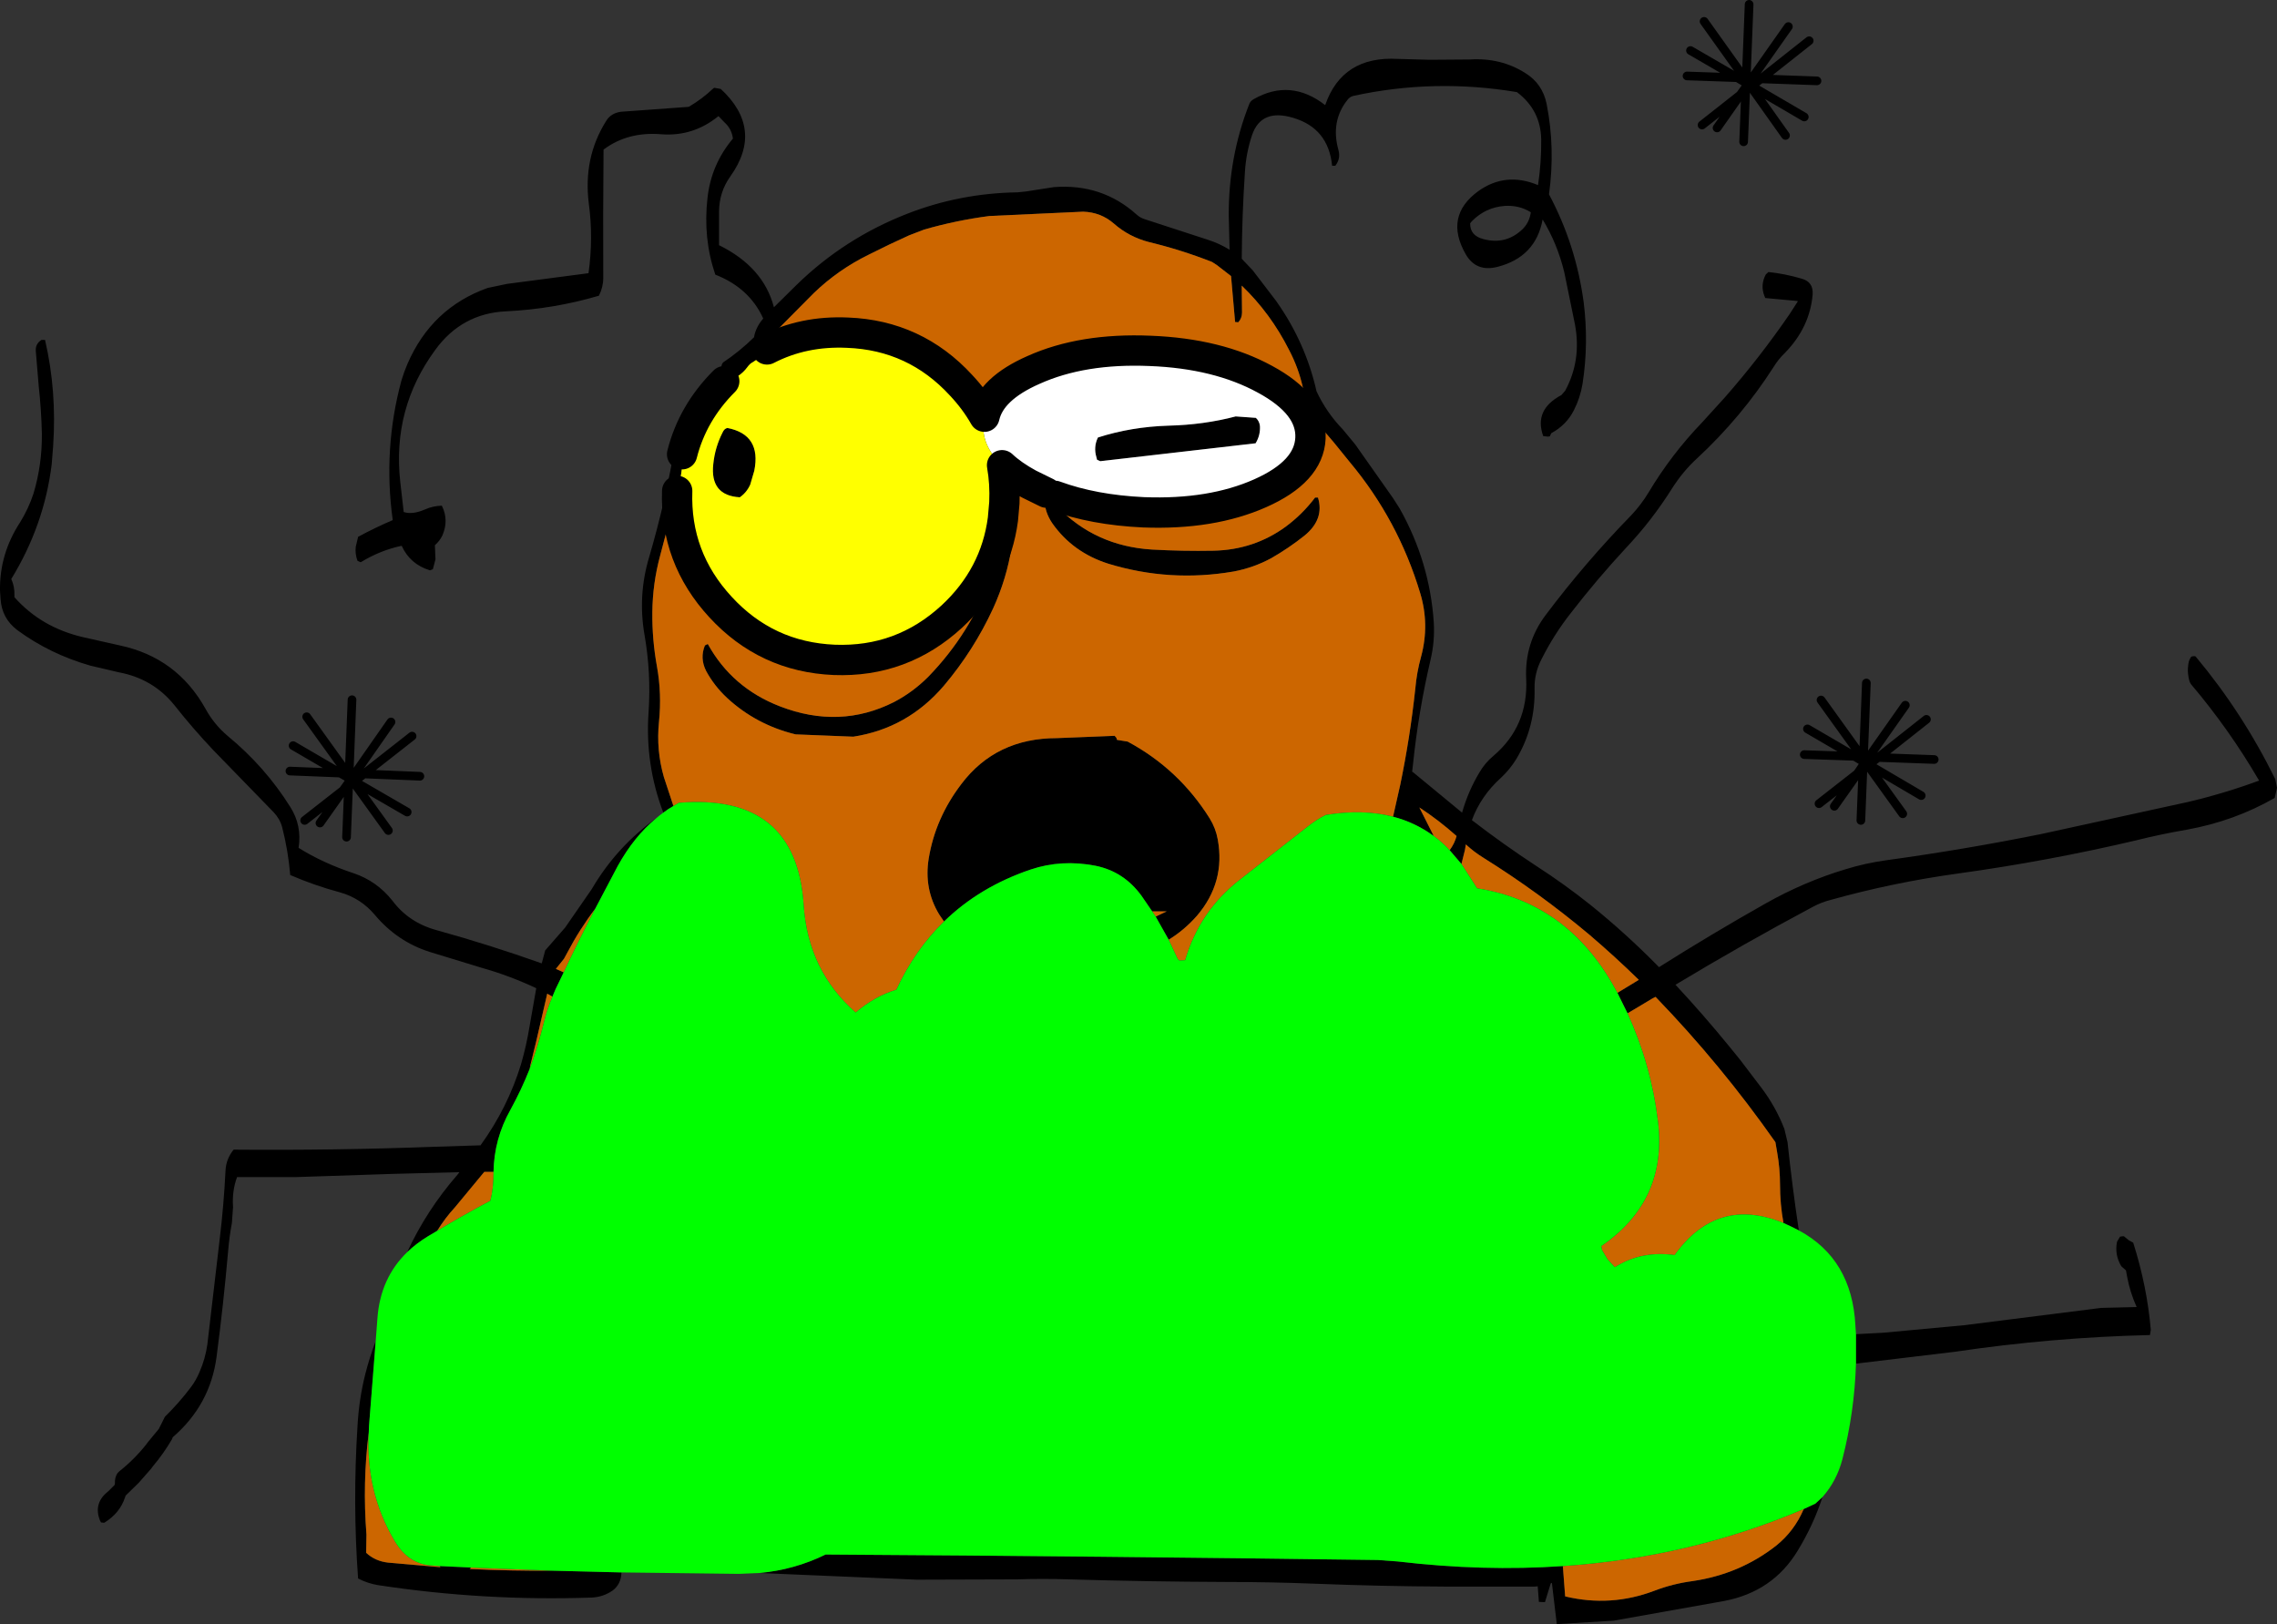
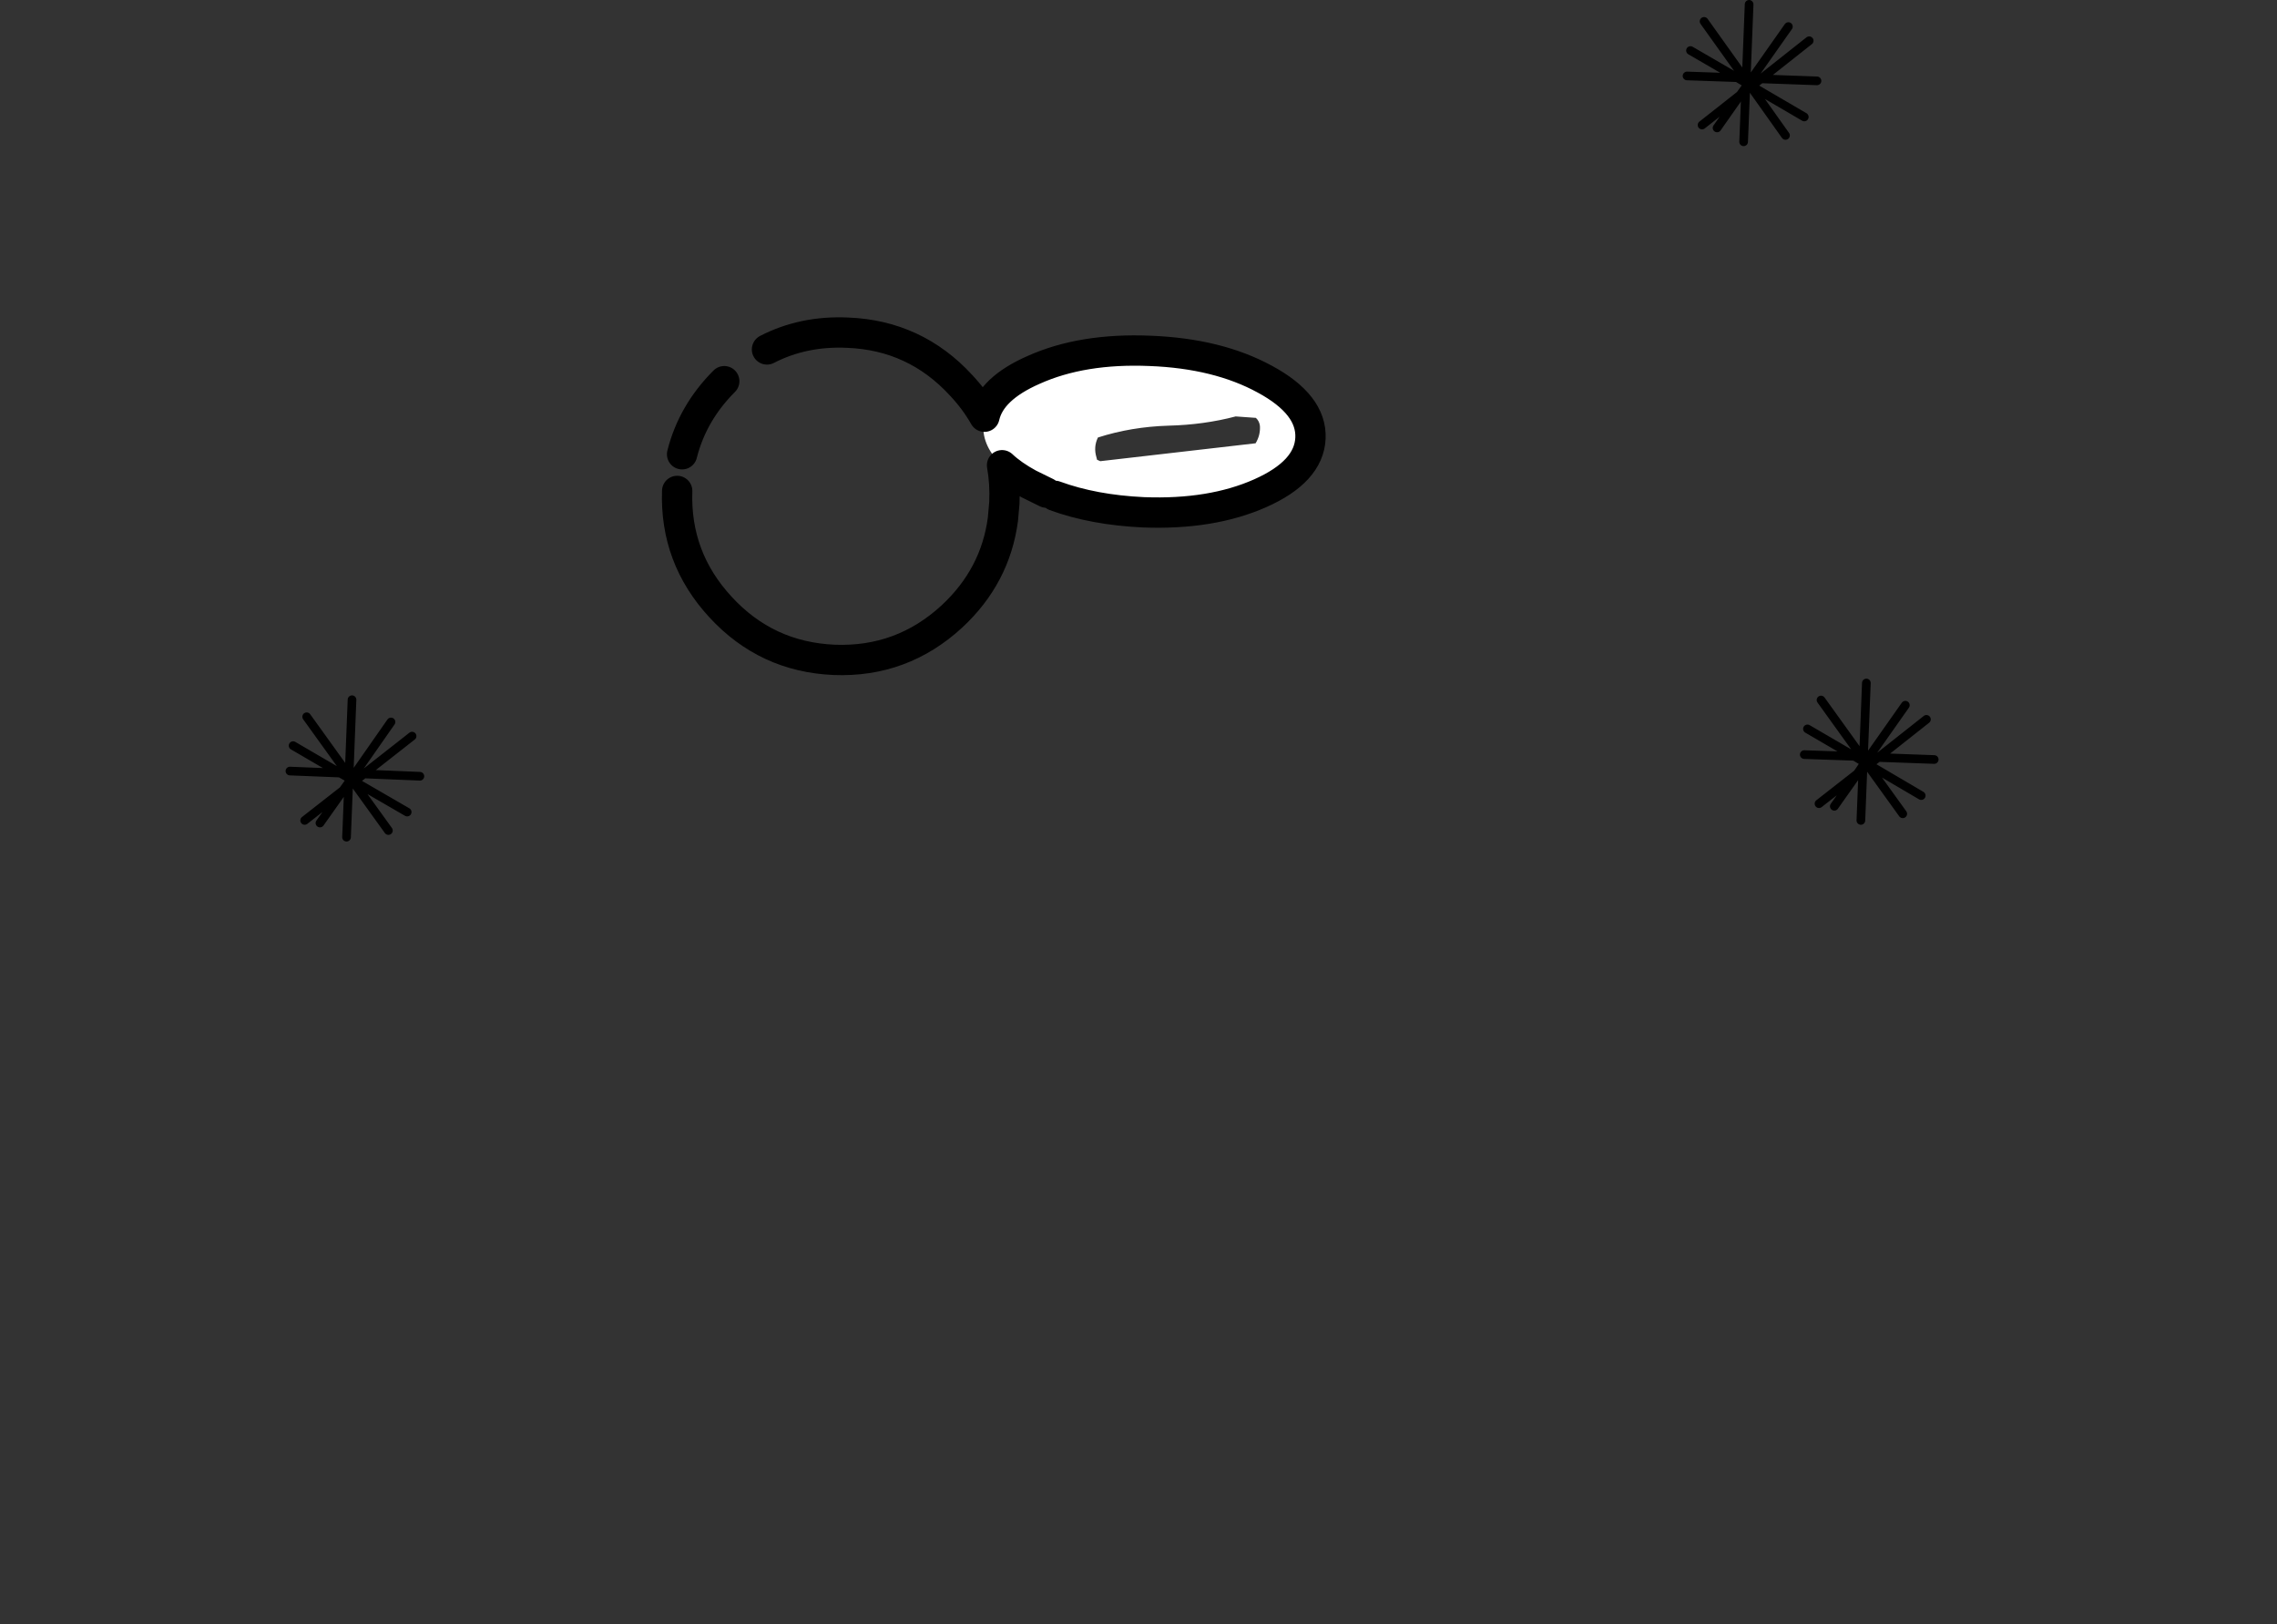
<svg xmlns="http://www.w3.org/2000/svg" height="281.25px" width="394.25px">
  <rect width="100%" height="100%" fill="#333333" stroke="none" />
  <g transform="matrix(1.0, 0.0, 0.0, 1.0, -58.75, -139.9)">
-     <path d="M184.15 205.9 L183.8 205.75 Q183.35 204.35 183.75 202.95 L183.95 202.65 Q186.8 200.75 189.3 198.3 189.6 196.55 190.9 195.05 188.5 189.75 182.6 187.45 180.45 181.15 181.25 174.15 181.9 168.35 185.65 163.9 185.45 162.2 184.15 161.05 L183.15 160.0 Q178.8 163.55 173.3 163.15 167.45 162.65 163.25 165.8 163.15 176.9 163.2 188.05 163.2 189.6 162.45 191.1 154.65 193.4 146.4 193.8 138.7 194.15 134.1 200.5 126.65 210.65 128.05 223.3 L128.65 228.55 Q130.15 229.05 132.35 228.1 133.7 227.5 135.25 227.45 136.5 229.95 135.35 232.6 134.9 233.55 134.05 234.3 L134.15 236.75 133.7 238.45 133.2 238.65 Q129.75 237.6 128.3 234.4 124.65 235.15 121.2 237.25 L120.65 237.0 Q120.2 235.8 120.35 234.55 L120.75 232.85 Q123.6 231.3 126.75 229.95 125.05 217.65 128.25 205.8 128.7 204.3 129.3 202.9 133.5 193.2 143.2 189.75 L146.55 189.05 160.65 187.2 Q161.5 181.05 160.7 175.15 159.7 167.2 163.7 160.85 164.5 159.5 166.25 159.25 L178.0 158.4 Q180.3 157.05 182.15 155.3 L182.4 155.1 183.55 155.3 Q191.05 162.25 185.2 170.45 183.3 173.1 183.25 176.45 L183.25 182.35 Q190.95 186.15 192.75 193.1 L196.7 189.2 Q204.95 181.15 215.85 176.9 224.95 173.35 234.95 173.2 L236.4 173.05 241.2 172.3 Q249.55 171.65 255.55 177.05 256.15 177.6 256.95 177.85 L267.85 181.4 Q269.9 182.05 271.65 183.15 L271.5 177.25 Q271.45 167.15 275.0 158.05 275.2 157.4 275.85 157.05 282.2 153.45 288.2 158.1 291.15 149.55 300.8 150.1 L306.25 150.25 313.2 150.2 Q318.6 149.85 322.85 152.55 325.85 154.4 326.55 157.95 328.05 165.6 326.95 173.55 331.6 182.25 332.95 192.2 333.85 199.4 332.75 206.4 332.35 208.8 331.25 210.95 329.95 213.5 327.35 214.9 L327.2 215.2 327.1 215.45 326.75 215.5 325.95 215.4 Q324.3 210.85 329.1 208.3 L329.75 207.55 Q332.6 202.3 331.45 196.1 L329.6 187.05 Q328.4 182.1 325.85 177.9 324.65 184.4 318.05 186.1 314.35 187.05 312.55 183.95 308.75 177.35 314.7 173.0 319.45 169.6 325.05 171.95 325.65 168.0 325.6 164.0 325.5 158.95 321.4 155.85 307.1 153.45 293.1 156.5 292.45 156.65 292.05 157.2 289.1 160.9 290.5 165.9 290.9 167.4 289.95 168.6 L289.4 168.6 Q288.75 162.1 282.65 160.3 277.15 158.65 275.55 163.25 274.5 166.35 274.3 169.7 273.8 177.2 273.75 184.7 L275.65 186.7 279.7 192.0 Q284.8 199.2 286.7 207.65 288.4 211.3 291.25 214.25 L293.4 216.85 299.95 226.15 301.1 227.95 Q306.3 237.2 307.0 247.65 307.2 250.9 306.45 254.1 304.35 263.05 303.4 272.25 L303.25 273.55 303.35 273.55 311.9 280.6 Q312.95 276.9 314.9 273.65 315.85 272.0 317.35 270.75 323.4 265.6 323.0 257.4 322.7 251.25 326.4 246.35 333.25 237.25 341.2 229.1 342.9 227.3 344.2 225.15 348.15 218.55 353.45 213.05 L357.45 208.65 Q363.45 201.8 368.6 194.3 L370.05 192.05 369.8 192.0 364.4 191.5 364.25 191.15 Q363.5 189.25 364.5 187.4 L364.95 187.0 Q367.85 187.3 370.7 188.15 372.75 188.7 372.6 190.9 372.1 196.6 367.8 201.0 366.65 202.1 365.8 203.5 360.25 212.15 352.6 219.25 350.15 221.5 348.3 224.4 344.75 230.05 340.25 234.8 335.25 240.2 330.8 245.95 327.8 249.75 325.65 254.05 324.4 256.45 324.45 259.1 324.6 265.8 321.3 271.3 320.2 273.1 318.65 274.55 315.15 277.7 313.6 281.9 319.05 286.1 324.85 289.9 329.65 293.0 334.1 296.55 340.25 301.5 345.85 307.2 L346.0 307.35 Q355.1 301.6 364.5 296.3 371.15 292.55 378.3 290.4 381.7 289.35 385.3 288.85 398.8 287.0 412.2 284.3 L437.6 278.75 Q443.95 277.25 449.9 275.05 444.75 266.2 438.1 258.35 L437.9 258.0 Q437.4 256.5 437.65 254.85 437.75 254.15 438.15 253.6 L438.3 253.55 438.65 253.5 438.9 253.55 Q447.05 263.3 452.7 274.8 L453.0 276.3 452.6 278.05 Q445.65 282.05 437.4 283.55 433.0 284.3 428.6 285.4 413.3 289.0 397.7 291.15 386.5 292.7 375.75 295.7 374.15 296.1 372.65 296.9 360.55 303.35 348.85 310.4 353.65 315.55 358.1 321.0 L360.05 323.4 363.7 328.2 Q366.2 331.5 367.7 335.35 L368.25 337.65 Q369.05 345.15 370.15 352.55 L370.25 352.95 370.15 352.9 Q368.8 352.2 367.55 351.65 366.95 348.4 366.95 345.0 366.95 342.2 366.45 339.4 L366.15 337.65 Q356.75 324.25 345.4 312.5 L344.9 312.75 340.55 315.35 338.8 311.8 342.5 309.55 Q338.3 305.45 333.9 301.7 325.25 294.45 315.65 288.45 313.95 287.4 312.55 286.1 L312.4 287.05 311.8 289.45 311.8 289.5 309.75 287.1 Q310.6 285.95 310.95 284.65 307.8 281.85 304.5 279.7 L307.0 284.65 Q303.8 282.3 299.95 281.3 L300.85 277.3 301.2 275.75 Q302.9 267.55 303.8 259.15 304.05 256.3 304.8 253.6 306.3 248.05 304.65 242.6 300.85 229.95 292.45 219.9 L289.65 216.45 288.2 214.75 Q285.25 211.35 284.3 206.85 283.55 203.55 281.95 200.5 278.75 194.15 273.75 189.35 L273.8 194.0 Q273.8 195.0 273.15 195.7 L272.6 195.65 271.9 187.7 269.45 185.8 268.6 185.25 Q263.25 183.15 257.65 181.8 254.2 180.9 251.6 178.6 249.35 176.65 246.3 176.55 L230.05 177.3 Q224.3 178.05 218.75 179.65 L216.15 180.65 Q212.6 182.25 209.15 184.0 203.85 186.6 199.65 190.65 L193.3 197.05 193.25 199.45 193.05 199.65 192.3 199.85 192.15 199.1 191.55 200.4 Q190.75 201.6 189.1 202.6 188.6 202.85 188.2 203.4 186.75 205.4 184.25 205.95 L184.15 205.9 M380.1 370.9 L384.8 370.65 398.8 369.35 422.55 366.35 428.7 366.2 Q427.55 363.65 427.05 360.95 L426.85 359.85 426.05 359.15 Q424.85 357.15 425.3 354.9 L425.8 354.05 Q425.85 353.95 425.95 354.0 L426.25 353.95 426.5 353.95 427.35 354.65 428.1 355.05 Q430.5 362.6 431.15 370.15 L431.0 371.05 Q414.05 371.45 397.2 373.95 L380.1 376.0 380.1 370.9 M374.3 399.1 Q372.75 403.9 370.0 408.4 365.7 415.5 357.25 417.1 L338.15 420.5 328.3 421.1 327.45 413.95 327.25 414.05 326.25 417.3 325.2 417.25 325.0 414.55 324.5 414.6 309.0 414.6 Q297.65 414.55 286.35 414.1 278.65 413.8 271.05 413.8 257.4 413.75 243.75 413.35 239.3 413.2 234.95 413.35 L218.8 413.4 217.35 413.4 190.25 412.25 Q196.3 411.7 201.7 409.05 249.5 409.35 297.35 410.0 L300.75 410.25 Q315.55 412.0 329.35 411.05 L329.75 416.3 Q337.65 418.2 345.25 415.3 348.4 414.1 351.8 413.65 360.0 412.45 366.3 407.5 369.4 405.0 371.0 401.3 L371.1 401.15 373.05 400.25 374.3 399.1 M166.35 412.15 Q166.3 414.2 164.8 415.3 163.2 416.4 161.25 416.5 142.6 417.15 124.2 414.35 122.4 414.05 120.75 413.2 119.8 400.15 120.65 386.8 120.9 382.2 122.0 377.8 122.75 374.85 123.8 372.1 L122.65 386.7 122.6 387.9 Q121.5 396.6 122.2 405.6 L122.15 408.75 Q123.7 410.2 125.95 410.45 L135.1 411.25 134.95 411.2 134.9 411.05 140.3 411.3 140.15 411.5 140.05 411.55 Q147.25 411.9 154.45 411.85 L166.35 412.15 M129.25 356.7 Q132.6 349.45 137.95 343.3 L138.3 342.85 126.65 343.15 110.0 343.7 99.8 343.7 Q98.9 346.1 99.1 348.9 L98.9 351.65 Q98.45 354.05 98.25 356.5 97.45 365.65 96.25 374.8 95.15 383.15 88.65 388.75 L88.55 389.05 Q87.1 391.55 85.2 393.8 L84.95 394.15 82.8 396.6 80.5 398.85 80.4 399.15 Q79.5 401.9 76.8 403.55 L76.25 403.5 76.05 403.15 Q74.95 400.3 77.2 398.35 L77.6 398.0 78.6 397.0 78.65 396.7 Q78.6 395.7 79.1 394.95 L79.4 394.65 Q82.0 392.6 84.1 389.95 L84.35 389.6 86.25 387.3 87.3 385.2 Q89.7 382.85 91.75 380.15 92.7 378.9 93.3 377.45 94.3 375.15 94.65 372.7 L96.8 354.35 Q97.5 348.55 97.8 342.55 97.9 340.55 99.2 338.95 116.6 339.1 134.05 338.45 L141.95 338.2 Q146.65 331.7 148.95 324.2 149.9 320.95 150.45 317.55 L151.6 311.0 Q147.05 308.85 142.1 307.45 L133.1 304.7 Q127.5 302.9 123.65 298.3 121.2 295.4 117.6 294.4 113.15 293.2 109.0 291.4 108.65 287.2 107.6 283.1 107.2 281.65 106.1 280.5 L95.7 269.8 Q92.15 266.05 88.95 262.0 85.25 257.4 79.3 256.3 L74.4 255.15 Q67.4 253.15 61.75 249.0 59.05 246.95 58.85 243.6 L58.75 242.15 Q58.65 235.8 62.25 230.3 63.7 227.95 64.55 225.35 66.05 220.35 66.0 215.0 65.9 210.8 65.45 206.7 L64.95 200.7 Q64.85 199.5 65.85 198.8 L65.95 198.75 66.55 198.75 Q68.6 207.6 67.95 217.15 L67.7 220.3 Q66.4 230.85 60.7 240.15 61.3 241.45 61.25 242.95 L61.25 243.3 Q65.85 248.5 73.05 250.2 L79.5 251.65 Q89.4 253.75 94.35 262.65 95.8 265.3 98.15 267.3 104.65 272.65 109.0 279.6 111.05 282.8 110.45 286.7 114.7 289.35 120.0 291.1 124.0 292.45 126.7 295.85 129.55 299.65 134.35 300.95 143.55 303.5 152.55 306.7 L153.15 304.45 156.6 300.5 161.2 293.85 Q165.5 286.5 172.4 281.55 168.55 284.7 165.7 289.85 L161.8 297.25 Q159.1 300.8 157.0 304.8 L156.4 305.9 155.0 307.65 156.35 308.25 154.95 311.15 154.4 312.45 153.5 311.95 151.65 319.95 150.6 324.25 150.45 325.0 Q149.0 328.65 147.1 332.1 144.3 337.1 144.2 342.8 L142.6 342.8 137.55 348.9 Q135.8 350.8 134.45 353.0 L132.85 353.95 Q130.8 355.2 129.25 356.7 M173.6 280.6 Q170.4 272.2 171.05 263.15 171.5 256.45 170.35 249.85 169.15 243.0 171.15 236.35 174.05 226.45 175.75 216.3 L176.0 216.1 176.5 216.0 176.85 218.55 Q177.0 221.15 176.3 223.85 L176.0 224.9 173.05 236.1 Q171.75 240.9 171.7 245.9 171.65 250.6 172.5 255.3 173.35 260.0 172.85 264.9 172.35 269.75 173.7 274.45 L175.35 279.45 Q174.45 279.95 173.6 280.6 M322.45 179.5 Q323.6 178.3 323.8 176.65 321.8 175.4 319.3 175.55 315.95 175.8 313.6 178.2 L313.3 178.55 Q313.25 180.7 315.6 181.3 319.55 182.35 322.45 179.5 M241.4 225.75 L241.75 227.35 241.8 227.6 Q248.4 234.45 258.2 235.05 263.55 235.35 268.85 235.25 275.85 235.1 281.35 231.1 284.25 228.95 286.45 226.05 L286.7 226.05 286.95 226.05 Q288.1 229.8 284.6 232.65 281.9 234.8 278.85 236.55 275.8 238.2 272.35 238.85 261.3 240.75 250.65 237.5 244.5 235.55 240.95 230.5 240.3 229.55 239.95 228.5 239.4 226.8 239.95 225.2 L240.15 224.75 240.6 224.5 241.05 224.8 241.4 225.75 M232.9 226.95 L233.3 223.9 Q233.55 223.7 233.9 223.6 L234.05 223.55 Q235.45 234.8 230.7 245.25 227.35 252.5 222.2 258.6 215.9 266.0 206.5 267.45 L196.5 267.05 Q189.7 265.4 184.65 260.75 182.4 258.65 181.0 256.05 179.9 253.85 180.8 251.65 L181.3 251.4 Q185.5 259.0 193.8 262.2 204.15 266.2 213.55 261.45 216.8 259.75 219.45 257.1 226.75 249.6 230.35 239.75 232.05 235.0 232.55 230.05 L232.55 229.85 232.9 226.95 M222.2 299.45 L221.35 298.2 Q218.7 293.8 219.55 288.55 220.7 281.55 225.2 275.65 231.2 267.7 241.75 267.7 L251.75 267.3 252.05 267.65 252.15 268.0 254.0 268.3 Q262.85 273.05 268.2 281.6 269.25 283.3 269.6 285.25 270.95 292.65 266.0 298.45 263.8 300.95 261.1 302.6 L258.85 298.6 260.75 297.7 258.25 297.7 256.4 295.0 Q253.35 290.8 248.45 289.8 242.55 288.65 237.2 290.45 228.35 293.45 222.2 299.45 M276.15 216.65 L249.25 219.75 248.7 219.5 248.6 219.1 Q248.05 217.3 248.85 215.65 254.6 213.8 261.05 213.6 267.2 213.45 272.7 212.0 L276.2 212.25 Q276.8 212.8 276.9 213.65 277.0 215.25 276.15 216.65 M189.35 221.4 L188.65 223.8 Q188.05 225.15 186.85 226.0 181.65 225.7 182.25 220.25 182.55 217.35 183.85 214.8 184.15 214.1 184.7 214.0 190.6 215.15 189.35 221.4" fill="#000000" fill-rule="evenodd" stroke="none" />
-     <path d="M191.55 200.4 L192.15 199.1 192.3 199.85 193.05 199.65 193.25 199.45 193.3 197.05 199.65 190.65 Q203.85 186.6 209.15 184.0 212.6 182.25 216.15 180.65 L218.75 179.65 Q224.3 178.05 230.05 177.3 L246.3 176.55 Q249.35 176.65 251.6 178.6 254.2 180.9 257.65 181.8 263.25 183.15 268.6 185.25 L269.45 185.8 271.9 187.7 272.6 195.65 273.15 195.7 Q273.8 195.0 273.8 194.0 L273.75 189.35 Q278.75 194.15 281.95 200.5 283.55 203.55 284.3 206.85 285.25 211.35 288.2 214.75 L289.65 216.45 292.45 219.9 Q300.85 229.95 304.65 242.6 306.3 248.05 304.8 253.6 304.05 256.3 303.8 259.15 302.9 267.55 301.2 275.75 L300.85 277.3 299.95 281.3 Q294.75 279.95 288.3 281.0 286.65 281.8 284.8 283.3 L273.5 292.15 Q266.45 297.6 263.95 306.15 L262.95 306.2 262.65 305.9 261.1 302.6 Q263.8 300.95 266.0 298.45 270.95 292.65 269.6 285.25 269.25 283.3 268.2 281.6 262.85 273.05 254.0 268.3 L252.15 268.0 252.05 267.65 251.75 267.3 241.75 267.7 Q231.2 267.7 225.2 275.65 220.7 281.55 219.55 288.55 218.7 293.8 221.35 298.2 L222.2 299.45 Q217.15 304.35 213.95 311.25 210.2 312.4 206.9 315.2 198.65 307.95 197.9 296.6 196.65 277.2 176.3 278.9 L175.35 279.45 173.7 274.45 Q172.35 269.75 172.85 264.9 173.35 260.0 172.5 255.3 171.65 250.6 171.7 245.9 171.75 240.9 173.05 236.1 L176.0 224.9 Q175.6 236.45 183.5 245.0 191.45 253.65 203.2 254.15 214.9 254.6 223.55 246.65 231.1 239.65 232.4 229.8 L232.55 229.85 232.55 230.05 Q232.05 235.0 230.35 239.75 226.75 249.6 219.45 257.1 216.8 259.75 213.55 261.45 204.15 266.2 193.8 262.2 185.5 259.0 181.3 251.4 L180.8 251.65 Q179.9 253.85 181.0 256.05 182.4 258.65 184.65 260.75 189.7 265.4 196.5 267.05 L206.5 267.45 Q215.9 266.0 222.2 258.6 227.35 252.5 230.7 245.25 235.45 234.8 234.05 223.55 L233.9 223.6 Q233.55 223.7 233.3 223.9 L232.9 226.95 232.65 226.95 Q232.8 223.55 232.25 220.45 234.05 222.15 236.9 223.7 L239.95 225.2 Q239.4 226.8 239.95 228.5 240.3 229.55 240.95 230.5 244.5 235.55 250.65 237.5 261.3 240.75 272.35 238.85 275.8 238.2 278.85 236.55 281.9 234.8 284.6 232.65 288.1 229.8 286.95 226.05 L286.7 226.05 286.45 226.05 Q284.25 228.95 281.35 231.1 275.85 235.1 268.85 235.25 263.55 235.35 258.2 235.05 248.4 234.45 241.8 227.6 L241.75 227.35 241.4 225.75 Q248.1 228.2 256.75 228.6 268.5 229.05 276.95 225.3 285.4 221.55 285.65 215.75 285.9 209.95 277.75 205.55 269.6 201.1 257.9 200.65 246.15 200.15 237.7 203.95 230.3 207.2 229.2 212.05 227.55 209.15 225.15 206.6 217.2 197.95 205.5 197.5 197.85 197.15 191.55 200.4 M307.0 284.65 L304.5 279.7 Q307.8 281.85 310.95 284.65 310.6 285.95 309.75 287.1 308.45 285.7 307.0 284.65 M311.8 289.5 L311.8 289.45 312.4 287.05 312.55 286.1 Q313.95 287.4 315.65 288.45 325.25 294.45 333.9 301.7 338.3 305.45 342.5 309.55 L338.8 311.8 338.3 310.9 Q330.1 296.15 314.5 293.7 L314.0 292.9 311.8 289.5 M340.55 315.35 L344.9 312.75 345.4 312.5 Q356.75 324.25 366.15 337.65 L366.45 339.4 Q366.95 342.2 366.95 345.0 366.95 348.4 367.55 351.65 356.05 346.95 348.7 357.2 343.25 356.45 338.85 359.0 L338.35 359.3 337.1 357.95 336.15 356.35 336.0 355.65 Q347.55 347.75 345.8 333.9 344.6 324.2 340.55 315.35 M161.8 297.25 Q158.95 302.7 156.35 308.25 L155.0 307.65 156.4 305.9 157.0 304.8 Q159.1 300.8 161.8 297.25 M154.4 312.45 Q153.45 314.7 152.9 317.0 151.9 321.1 150.45 325.0 L150.6 324.25 151.65 319.95 153.5 311.95 154.4 312.45 M144.2 342.8 L144.2 343.2 Q144.2 345.65 143.65 347.8 138.95 350.3 134.45 353.0 135.8 350.8 137.55 348.9 L142.6 342.8 144.2 342.8 M258.25 297.7 L260.75 297.7 258.85 298.6 258.25 297.7 M134.9 411.05 L134.95 411.2 135.1 411.25 125.95 410.45 Q123.7 410.2 122.15 408.75 L122.2 405.6 Q121.5 396.6 122.6 387.9 122.05 398.2 127.05 406.65 129.45 410.75 133.6 410.95 L134.9 411.05 M154.45 411.85 Q147.25 411.9 140.05 411.55 L140.15 411.5 140.3 411.3 154.45 411.85 M371.1 401.15 L371.0 401.3 Q369.4 405.0 366.3 407.5 360.0 412.45 351.8 413.65 348.4 414.1 345.25 415.3 337.65 418.2 329.75 416.3 L329.35 411.05 Q351.45 409.55 371.1 401.15" fill="#cc6600" fill-rule="evenodd" stroke="none" />
    <path d="M239.95 225.2 L236.9 223.7 Q234.05 222.15 232.25 220.45 228.85 217.25 229.0 213.5 L229.2 212.05 Q230.3 207.2 237.7 203.95 246.15 200.15 257.9 200.65 269.6 201.1 277.75 205.55 285.9 209.95 285.65 215.75 285.4 221.55 276.95 225.3 268.5 229.05 256.75 228.6 248.1 228.2 241.4 225.75 L241.05 224.8 240.6 224.5 240.15 224.75 239.95 225.2 M276.15 216.65 Q277.0 215.25 276.9 213.65 276.8 212.8 276.2 212.25 L272.7 212.0 Q267.2 213.45 261.05 213.6 254.6 213.8 248.85 215.65 248.05 217.3 248.6 219.1 L248.7 219.5 249.25 219.75 276.15 216.65" fill="#ffffff" fill-rule="evenodd" stroke="none" />
-     <path d="M176.85 218.55 Q178.65 211.4 184.15 205.9 L184.25 205.95 Q186.75 205.4 188.2 203.4 188.6 202.85 189.1 202.6 190.75 201.6 191.55 200.4 197.85 197.15 205.5 197.5 217.2 197.95 225.15 206.6 227.55 209.15 229.2 212.05 L229.0 213.5 Q228.85 217.25 232.25 220.45 232.8 223.55 232.65 226.95 L232.4 229.8 Q231.1 239.65 223.55 246.65 214.9 254.6 203.2 254.15 191.45 253.65 183.5 245.0 175.6 236.45 176.0 224.9 L176.3 223.85 Q177.0 221.15 176.85 218.55 M189.35 221.4 Q190.6 215.15 184.7 214.0 184.15 214.1 183.85 214.8 182.55 217.35 182.25 220.25 181.65 225.7 186.85 226.0 188.05 225.15 188.65 223.8 L189.35 221.4" fill="#ffff00" fill-rule="evenodd" stroke="none" />
-     <path d="M370.25 352.95 Q379.4 357.9 380.0 369.35 L380.1 370.9 380.1 376.0 Q379.85 384.35 377.75 392.55 376.75 396.35 374.3 399.1 L373.05 400.25 371.1 401.15 Q351.45 409.55 329.35 411.05 315.55 412.0 300.75 410.25 L297.35 410.0 Q249.5 409.35 201.7 409.05 196.3 411.7 190.25 412.25 L186.65 412.4 166.35 412.15 154.45 411.85 140.3 411.3 134.9 411.05 133.6 410.95 Q129.45 410.75 127.05 406.65 122.05 398.2 122.6 387.9 L122.65 386.7 123.8 372.1 124.1 368.15 Q124.6 361.2 129.25 356.7 130.8 355.2 132.85 353.95 L134.45 353.0 Q138.95 350.3 143.65 347.8 144.2 345.65 144.2 343.2 L144.2 342.8 Q144.3 337.1 147.1 332.1 149.0 328.65 150.45 325.0 151.9 321.1 152.9 317.0 153.45 314.7 154.4 312.45 L154.95 311.15 156.35 308.25 Q158.95 302.7 161.8 297.25 L165.7 289.85 Q168.55 284.7 172.4 281.55 172.95 281.05 173.6 280.6 174.45 279.95 175.35 279.45 L176.3 278.9 Q196.65 277.2 197.9 296.6 198.65 307.95 206.9 315.2 210.2 312.4 213.95 311.25 217.15 304.35 222.2 299.45 228.35 293.45 237.2 290.45 242.55 288.65 248.45 289.8 253.35 290.8 256.4 295.0 L258.25 297.7 258.85 298.6 261.1 302.6 262.65 305.9 262.95 306.2 263.95 306.15 Q266.45 297.6 273.5 292.15 L284.8 283.3 Q286.65 281.8 288.3 281.0 294.75 279.95 299.95 281.3 303.8 282.3 307.0 284.65 308.45 285.7 309.75 287.1 L311.8 289.5 314.0 292.9 314.5 293.7 Q330.1 296.15 338.3 310.9 L338.8 311.8 340.55 315.35 Q344.6 324.2 345.8 333.9 347.55 347.75 336.0 355.65 L336.15 356.35 337.1 357.95 338.35 359.3 338.85 359.0 Q343.25 356.45 348.7 357.2 356.05 346.95 367.55 351.65 368.8 352.2 370.15 352.9 L370.25 352.95" fill="#00ff00" fill-rule="evenodd" stroke="none" />
    <path d="M176.85 218.55 Q178.65 211.4 184.15 205.9 M239.95 225.2 L236.9 223.7 Q234.05 222.15 232.25 220.45 232.8 223.55 232.65 226.95 L232.4 229.8 Q231.1 239.65 223.55 246.65 214.9 254.6 203.2 254.15 191.45 253.65 183.5 245.0 175.6 236.45 176.0 224.9 M229.2 212.05 Q230.3 207.2 237.7 203.95 246.15 200.15 257.9 200.65 269.6 201.1 277.75 205.55 285.9 209.95 285.65 215.75 285.4 221.55 276.95 225.3 268.5 229.05 256.75 228.6 248.1 228.2 241.4 225.75 M229.2 212.05 Q227.55 209.15 225.15 206.6 217.2 197.95 205.5 197.5 197.85 197.15 191.55 200.4" fill="none" stroke="#000000" stroke-linecap="round" stroke-linejoin="round" stroke-width="5.25" />
    <path d="M360.8 153.4 L361.1 153.8 361.1 153.45 360.8 153.4 359.55 153.35 361.05 154.25 361.1 153.8 361.5 154.35 362.1 153.45 361.1 153.45 361.6 140.65 M361.5 154.35 L361.4 154.45 361.65 154.6 361.5 154.35 M361.05 154.25 L361.4 154.45 361.05 154.95 361.0 155.6 361.9 154.9 361.65 154.6 362.0 154.8 363.65 153.55 362.1 153.45 368.4 144.5 M361.9 154.9 L362.0 154.8 371.15 160.15 M361.05 154.95 L360.05 156.35 361.0 155.6 360.65 164.45 M361.05 154.25 L361.05 154.95 M356.05 162.05 L360.05 156.35 353.45 161.55 M350.85 153.05 L359.55 153.35 351.45 148.65 M353.8 143.6 L360.8 153.4 M372.0 146.95 L363.65 153.55 373.35 153.9 M361.9 154.9 L367.9 163.35 M381.35 271.3 L381.4 270.9 381.1 270.9 381.35 271.3 381.75 271.85 382.35 270.95 381.4 270.9 381.9 258.15 M381.35 271.3 L381.35 271.75 381.7 271.95 381.75 271.85 381.95 272.1 382.3 272.3 383.95 271.05 382.35 270.95 388.65 262.0 M381.7 271.95 L381.3 272.45 381.3 273.1 382.15 272.4 381.95 272.1 381.7 271.95 M381.1 270.9 L379.85 270.85 381.35 271.75 381.3 272.45 380.35 273.85 381.3 273.1 380.95 281.95 M371.15 270.55 L379.85 270.85 371.7 266.1 M374.05 261.1 L381.1 270.9 M376.35 279.5 L380.35 273.85 373.7 279.05 M382.15 272.4 L382.3 272.3 391.4 277.65 M382.15 272.4 L388.2 280.8 M392.3 264.45 L383.95 271.05 393.65 271.4 M119.2 273.8 L118.9 273.8 119.2 274.15 119.2 273.8 119.7 261.05 M119.15 275.35 L119.5 274.8 119.15 274.6 119.15 275.35 119.1 276.0 119.95 275.3 119.75 275.0 119.5 274.8 119.55 274.7 119.2 274.15 119.15 274.6 117.65 273.75 108.95 273.4 M119.95 275.3 L120.1 275.2 119.75 275.0 119.55 274.7 120.2 273.85 119.2 273.8 M118.9 273.8 L117.65 273.75 109.5 269.0 M119.15 275.35 L118.15 276.75 119.1 276.0 118.75 284.85 M114.15 282.4 L118.15 276.75 111.5 281.95 M111.85 264.0 L118.9 273.8 M130.1 267.35 L121.75 273.9 131.45 274.3 M120.1 275.2 L121.75 273.9 120.2 273.85 126.45 264.9 M120.1 275.2 L129.25 280.5 M119.95 275.3 L126.0 283.7" fill="none" stroke="#000000" stroke-linecap="round" stroke-linejoin="round" stroke-width="1.5" />
  </g>
</svg>